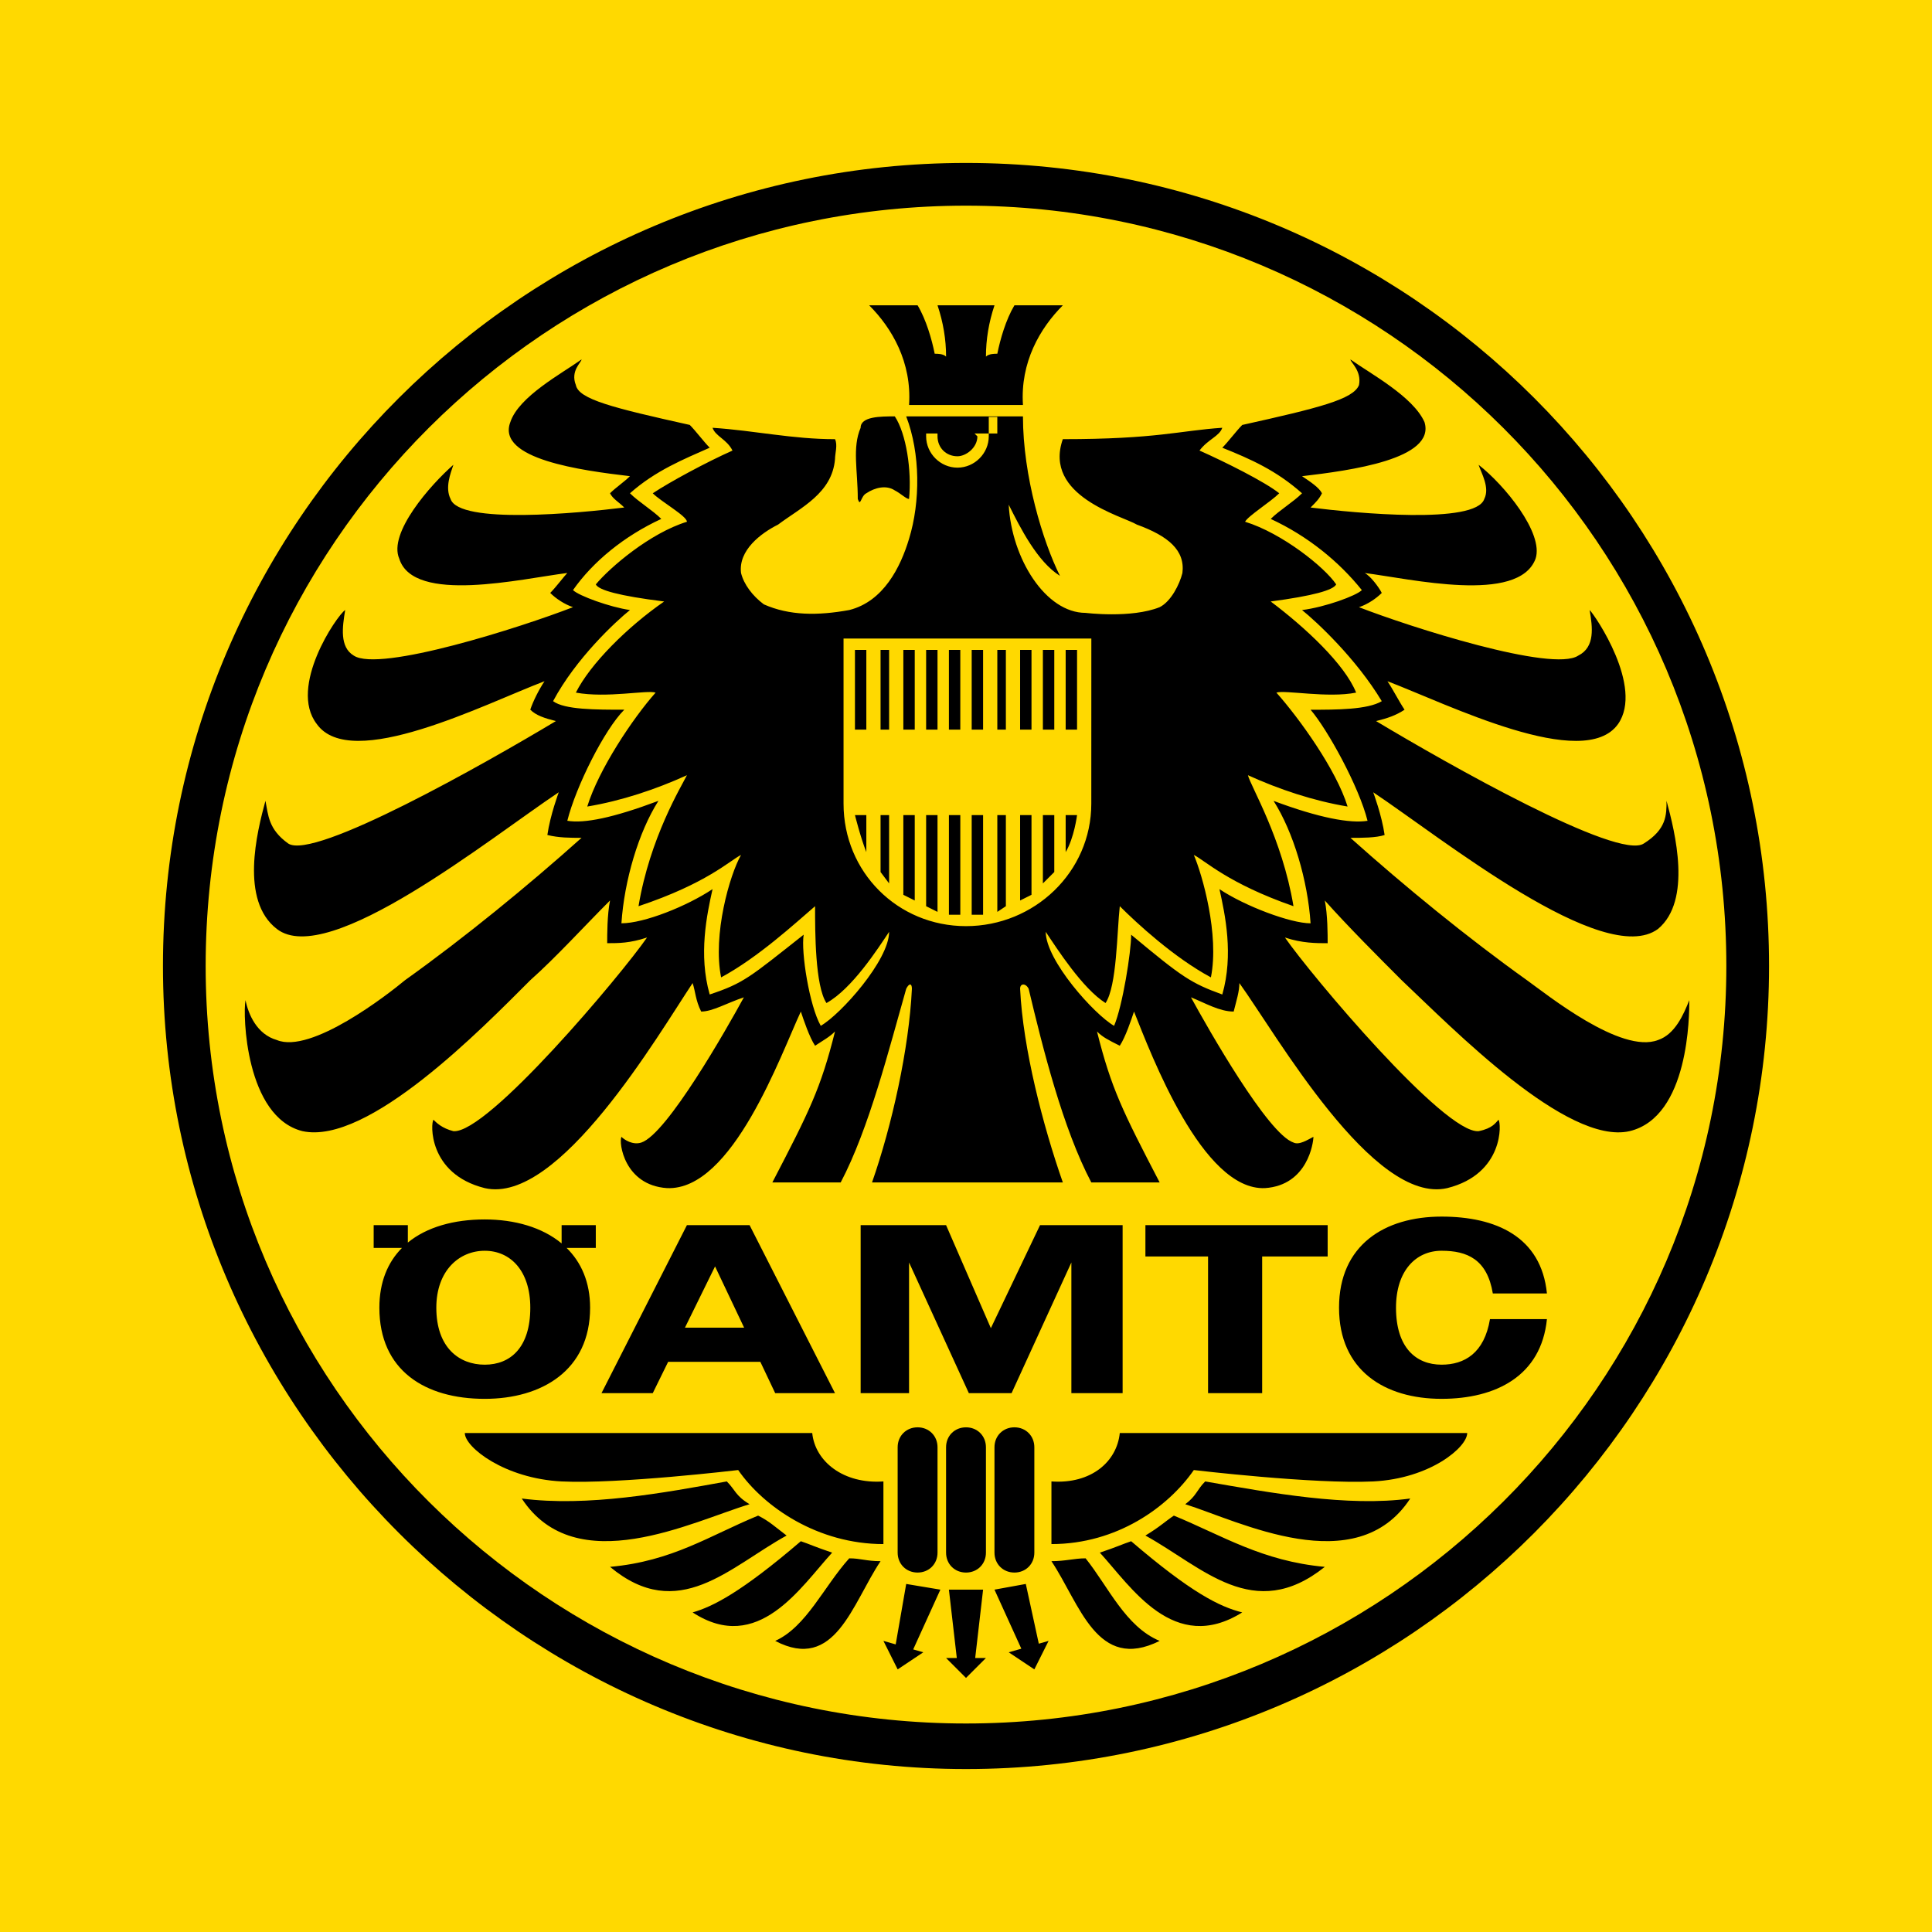
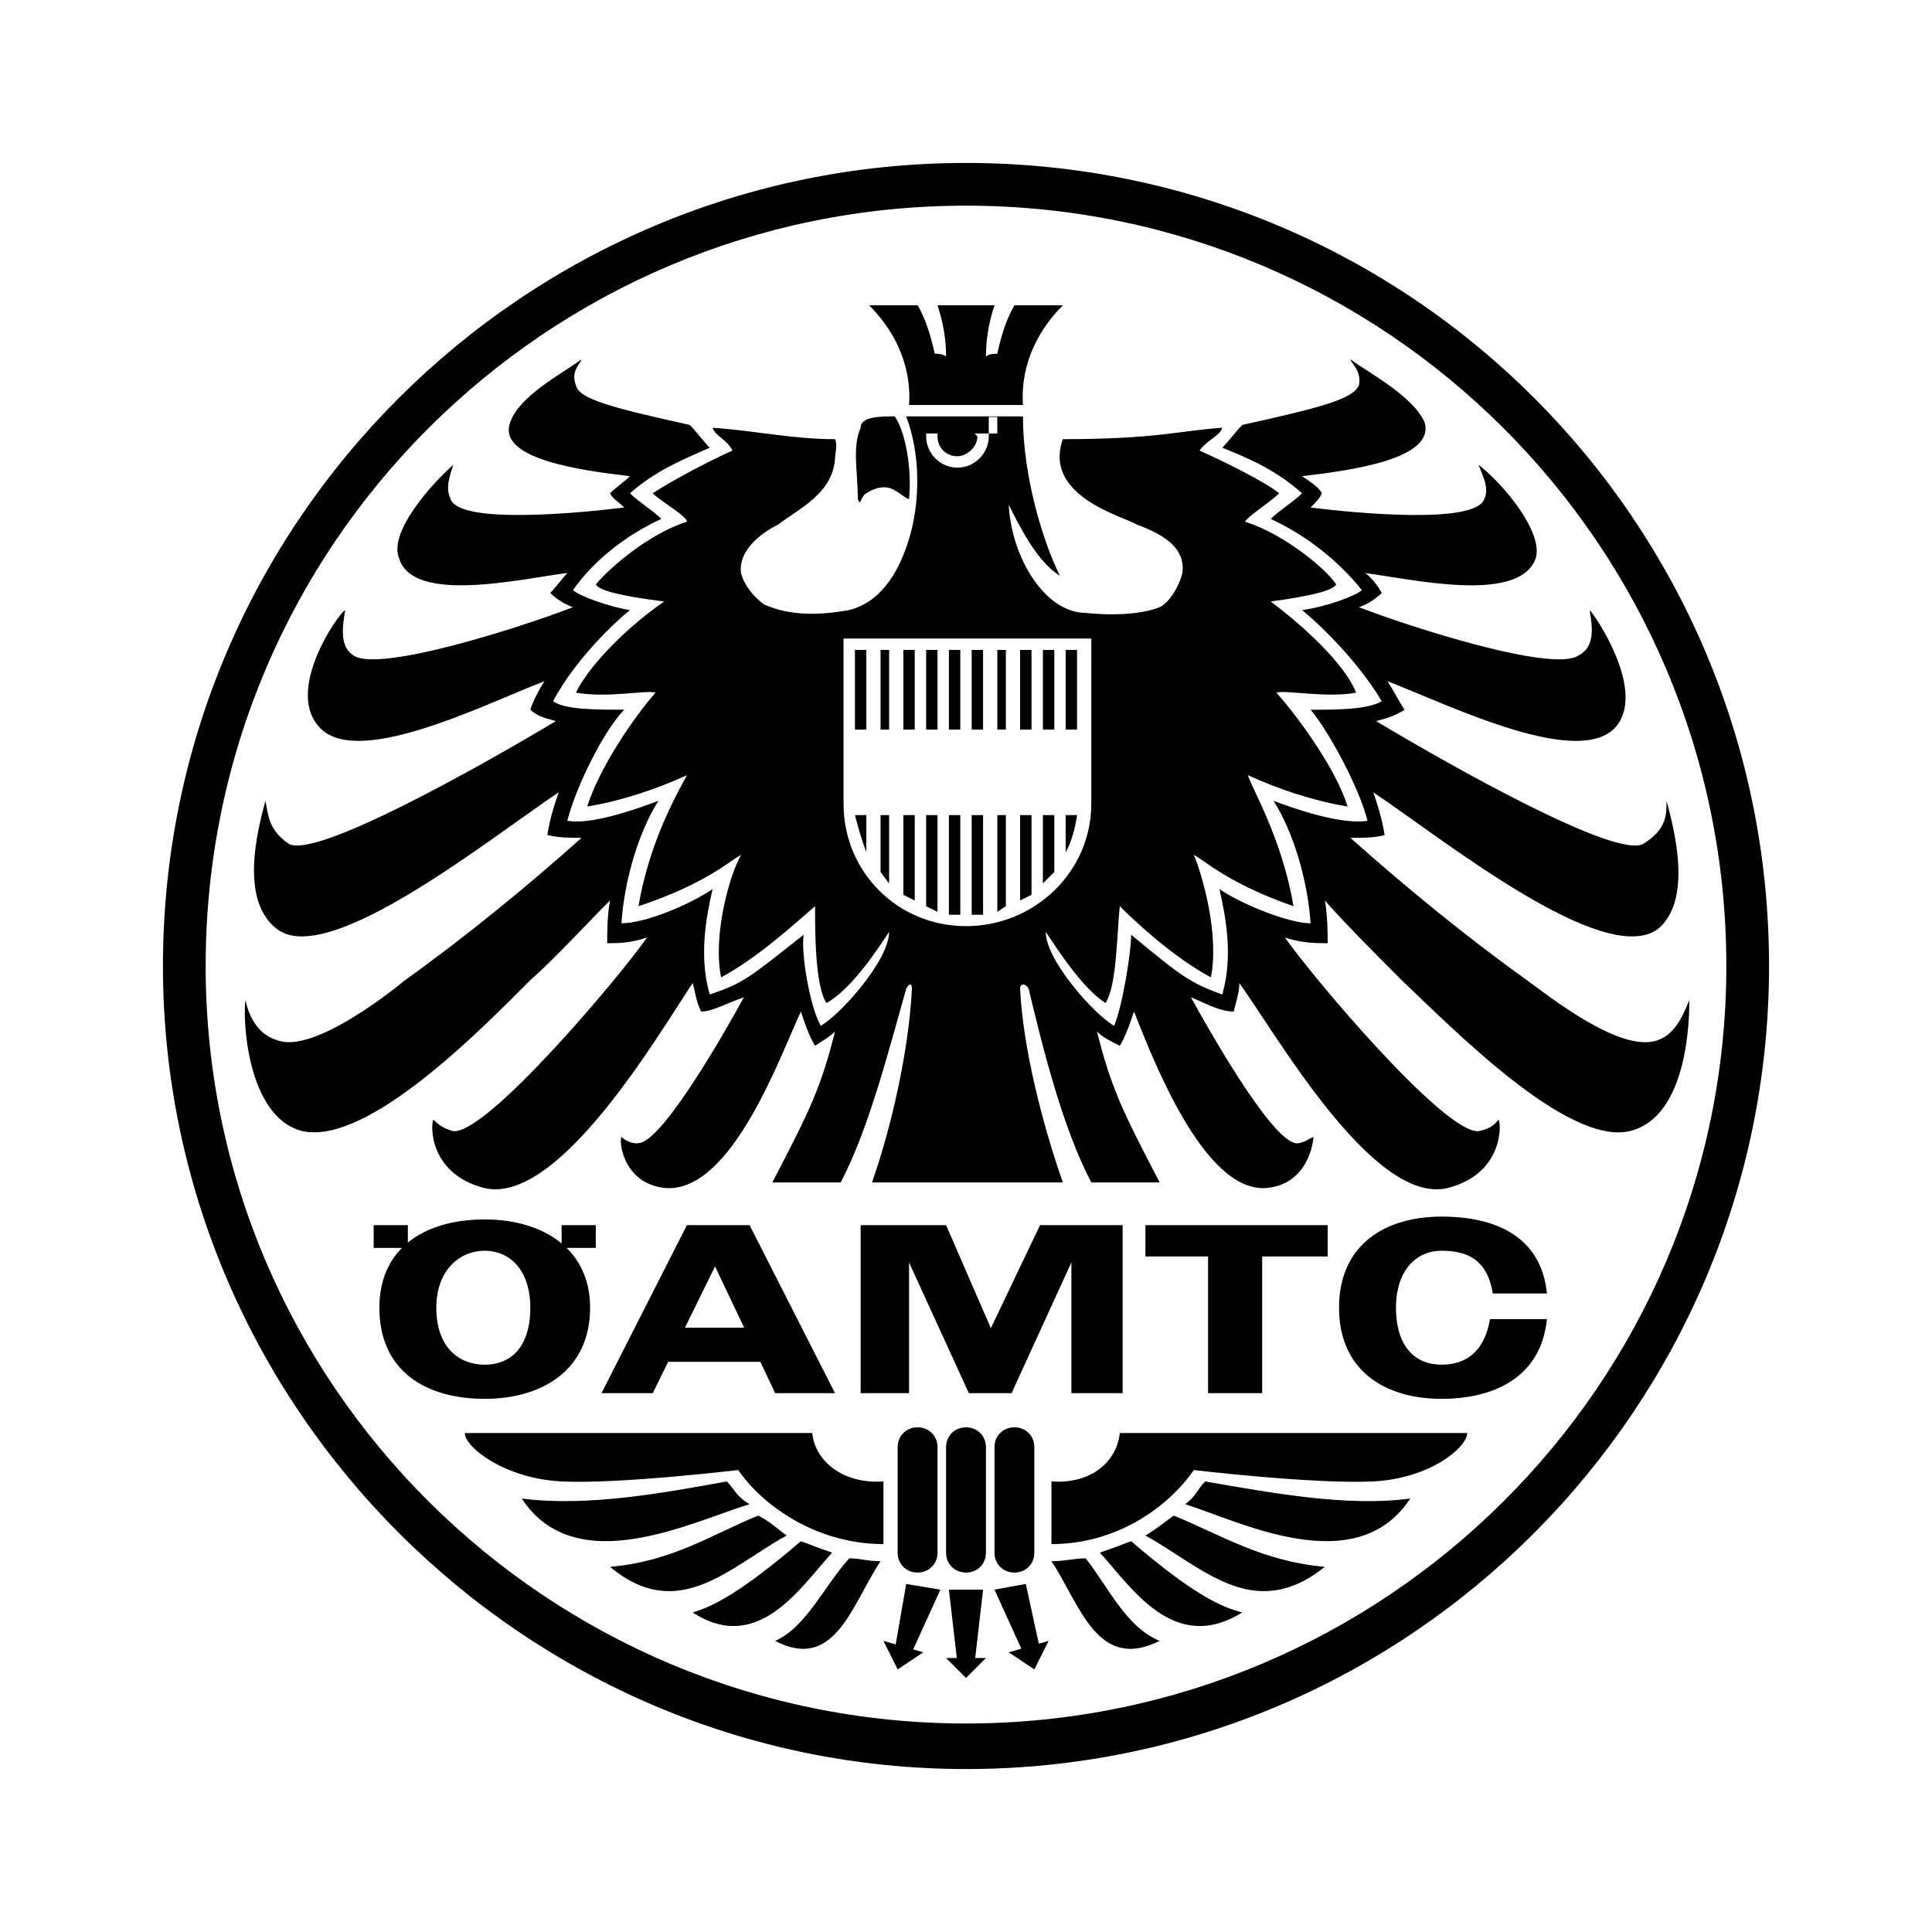
<svg xmlns="http://www.w3.org/2000/svg" version="1.0" id="Layer_1" x="0px" y="0px" width="192.756px" height="192.756px" viewBox="0 0 192.756 192.756" enable-background="new 0 0 192.756 192.756" xml:space="preserve">
  <g>
-     <polygon fill-rule="evenodd" clip-rule="evenodd" fill="#FFD900" points="0,0 192.756,0 192.756,192.756 0,192.756 0,0  " />
    <path fill-rule="evenodd" clip-rule="evenodd" d="M172.237,96.378c0-42.049-34.095-75.859-75.859-75.859   s-75.859,33.81-75.859,75.859c0,41.765,34.094,75.575,75.859,75.575S172.237,138.143,172.237,96.378L172.237,96.378z    M176.498,96.378c0,44.038-35.798,80.12-80.12,80.12c-44.038,0-80.12-36.082-80.12-80.12c0-44.322,36.082-80.121,80.12-80.121   C140.7,16.257,176.498,52.056,176.498,96.378L176.498,96.378z" />
    <path fill-rule="evenodd" clip-rule="evenodd" d="M52.908,130.471c0-3.693-1.989-5.682-4.546-5.682s-4.83,1.988-4.83,5.682   c0,3.979,2.272,5.684,4.83,5.684S52.908,134.449,52.908,130.471L52.908,130.471z M58.875,130.471c0,6.252-4.83,9.092-10.513,9.092   c-5.966,0-10.512-2.84-10.512-9.092c0-2.553,0.833-4.535,2.254-5.965h-2.822v-2.273h3.409v1.738   c1.893-1.551,4.593-2.307,7.671-2.307c2.985,0,5.733,0.783,7.671,2.393v-1.824h3.41v2.273H56.53   C57.988,125.936,58.875,127.918,58.875,130.471L58.875,130.471z M154.338,131.607c-0.568,5.684-5.114,7.955-10.513,7.955   c-5.682,0-10.229-2.84-10.229-9.092c0-6.25,4.547-9.09,10.229-9.09c5.398,0,9.944,1.988,10.513,7.67c-0.853,0-4.262,0-5.398,0   c-0.568-3.41-2.557-4.262-5.114-4.262c-2.557,0-4.546,1.988-4.546,5.682c0,3.979,1.989,5.684,4.546,5.684   c2.273,0,4.262-1.137,4.83-4.547C149.508,131.607,153.77,131.607,154.338,131.607L154.338,131.607z M114.277,122.232h18.184v3.125   h-6.535v13.639h-5.398v-13.639h-6.25V122.232L114.277,122.232z M100.924,138.996l5.967-13.039v13.039h5.113v-16.764h-8.239   l-4.906,10.279l-4.469-10.279h-8.523v16.764h4.83v-13.039l5.966,13.039H100.924L100.924,138.996z M83.309,138.996l-8.524-16.764   h-6.25l-8.524,16.764h5.114l1.536-3.127h9.198l1.483,3.127H83.309L83.309,138.996z M71.341,126.35l2.9,6.111h-5.904L71.341,126.35   L71.341,126.35z" />
    <path fill-rule="evenodd" clip-rule="evenodd" d="M81.036,142.973c0.285,2.842,3.125,5.113,7.103,4.83c0,1.988,0,4.262,0,6.25   c-6.535,0-11.933-3.693-14.49-7.387c0,0-11.933,1.42-17.615,1.137c-5.682-0.285-9.66-3.41-9.66-4.83   C57.738,142.973,69.387,142.973,81.036,142.973L81.036,142.973z M98.367,144.393v10.514c0,1.137-0.853,1.988-1.989,1.988   c-1.136,0-1.989-0.852-1.989-1.988v-10.514c0-1.135,0.853-1.988,1.989-1.988C97.515,142.404,98.367,143.258,98.367,144.393   L98.367,144.393z M103.196,154.906c0,1.137-0.852,1.988-1.988,1.988s-1.989-0.852-1.989-1.988v-10.514   c0-1.135,0.853-1.988,1.989-1.988s1.988,0.854,1.988,1.988V154.906L103.196,154.906z M93.537,154.906   c0,1.137-0.852,1.988-1.989,1.988c-1.136,0-1.989-0.852-1.989-1.988v-10.514c0-1.135,0.853-1.988,1.989-1.988   c1.137,0,1.989,0.854,1.989,1.988V154.906L93.537,154.906z M102.345,158.031l-3.126,0.568l2.679,5.891l-1.258,0.359l2.557,1.705   l1.421-2.842l-0.977,0.279L102.345,158.031L102.345,158.031z M104.901,155.758c2.842,4.262,4.546,11.08,10.797,7.955   c-3.41-1.42-5.114-5.398-7.388-8.238C107.175,155.475,106.322,155.758,104.901,155.758L104.901,155.758z M109.731,154.906   c3.125,3.408,7.387,10.227,14.206,5.965c-2.273-0.568-5.114-1.988-11.081-7.102C112.004,154.053,111.436,154.338,109.731,154.906   L109.731,154.906z M114.277,153.201c5.682,3.125,10.796,8.807,17.899,3.125c-6.251-0.568-10.229-3.125-15.059-5.113   C116.266,151.781,115.698,152.348,114.277,153.201L114.277,153.201z M118.255,150.076c5.398,1.705,17.047,7.67,22.445-0.568   c-6.251,0.852-13.922-0.568-20.457-1.705C119.392,148.654,119.392,149.223,118.255,150.076L118.255,150.076z M111.721,142.973   c-0.285,2.842-2.842,5.113-6.819,4.83c0,1.988,0,4.262,0,6.25c6.534,0,11.648-3.693,14.206-7.387c0,0,11.933,1.42,17.899,1.137   c5.682-0.285,9.376-3.41,9.376-4.83C135.302,142.973,123.369,142.973,111.721,142.973L111.721,142.973z M94.673,158.6h3.41   l-0.787,6.818h1.071l-1.989,1.988l-1.989-1.988h1.071L94.673,158.6L94.673,158.6z M90.412,158.031l3.409,0.568l-2.71,5.963   l1.006,0.287l-2.557,1.705l-1.42-2.842l1.224,0.35L90.412,158.031L90.412,158.031z M87.854,155.758   c-2.841,4.262-4.545,11.08-10.512,7.955c3.125-1.42,4.83-5.398,7.387-8.238C85.866,155.475,86.434,155.758,87.854,155.758   L87.854,155.758z M83.024,154.906c-3.125,3.408-7.387,10.227-13.921,5.965c1.989-0.568,4.83-1.988,10.796-7.102   C80.752,154.053,81.32,154.338,83.024,154.906L83.024,154.906z M78.479,153.201c-5.683,3.125-10.796,8.807-17.615,3.125   c6.25-0.568,9.944-3.125,14.774-5.113C76.774,151.781,77.343,152.348,78.479,153.201L78.479,153.201z M74.785,150.076   c-5.682,1.705-17.331,7.67-22.729-0.568c6.535,0.852,14.206-0.568,20.457-1.705C73.365,148.654,73.365,149.223,74.785,150.076   L74.785,150.076z" />
    <path fill-rule="evenodd" clip-rule="evenodd" d="M89.275,41.543c1.136,1.705,1.704,5.398,1.42,8.239   c-0.284,0-0.853-0.568-1.42-0.853c-0.853-0.568-1.989-0.284-2.841,0.285c-0.568,0.284-0.568,1.42-0.853,0.568   c0-2.841-0.568-5.114,0.284-7.103C85.866,41.543,87.854,41.543,89.275,41.543L89.275,41.543z M104.333,92.968L104.333,92.968   c1.137,1.705,3.693,5.682,5.967,7.104c1.137-1.705,1.137-7.104,1.421-9.661c1.704,1.705,5.397,5.114,9.091,7.102   c0.853-4.261-0.853-10.228-1.704-12.216c1.137,0.568,3.409,2.841,9.943,5.114c-1.136-6.819-4.262-11.933-4.545-13.069   c3.125,1.42,6.534,2.557,9.943,3.125c-1.137-3.694-4.83-8.808-7.103-11.365c0.853-0.284,5.114,0.568,7.955,0   c-1.137-2.841-5.114-6.535-8.523-9.092c4.262-0.568,6.251-1.137,6.534-1.705c-1.136-1.705-5.397-5.114-9.091-6.25   c0.284-0.568,2.557-1.989,3.409-2.841c-1.421-1.137-5.398-3.125-7.955-4.262c0.852-1.136,1.988-1.421,2.272-2.273   c-4.262,0.284-6.534,1.137-15.91,1.137c-1.989,5.682,5.966,7.671,7.387,8.523c3.125,1.137,4.83,2.557,4.546,4.83   c-0.284,1.137-1.137,2.841-2.272,3.41c-2.842,1.136-7.388,0.568-7.388,0.568c-3.978,0-7.387-5.398-7.671-10.796   c1.137,2.273,2.841,5.683,5.114,7.103c-1.705-3.409-3.693-9.944-3.693-15.911H90.412c1.42,3.694,1.42,8.523,0.284,12.217   c-0.853,2.841-2.557,6.25-5.966,7.103c-3.125,0.568-5.966,0.568-8.523-0.568c-1.137-0.853-1.989-1.989-2.273-3.125   c-0.285-2.273,1.989-3.978,3.693-4.83c2.273-1.705,5.398-3.125,5.682-6.534c0-0.568,0.284-1.421,0-1.989   c-4.262,0-7.955-0.853-12.217-1.137c0.284,0.852,1.42,1.137,1.989,2.273c-2.557,1.136-6.25,3.125-7.955,4.262   c0.852,0.852,3.409,2.273,3.409,2.841c-3.693,1.136-7.671,4.546-9.091,6.25c0.284,0.568,2.272,1.136,6.818,1.705   c-3.693,2.557-7.387,6.25-8.807,9.092c3.125,0.568,7.103-0.284,7.955,0c-2.273,2.557-5.683,7.671-6.819,11.365   c3.409-0.568,6.819-1.705,9.944-3.125c-0.568,1.136-3.693,6.25-4.83,13.069c6.819-2.273,9.092-4.546,10.229-5.114   c-1.137,1.989-2.841,7.955-1.989,12.216c3.693-1.988,7.387-5.397,9.375-7.102c0,2.557,0,7.956,1.137,9.661   c2.557-1.422,5.113-5.399,6.25-7.104h0c0,2.841-4.83,8.238-6.819,9.375c-1.136-1.988-1.989-7.386-1.705-9.091   c-5.398,4.261-5.967,4.83-9.376,5.966c-1.136-3.977-0.284-7.955,0.284-10.512c-2.557,1.705-6.819,3.41-9.091,3.41   c0.284-4.262,1.705-9.092,3.693-12.217c-4.546,1.705-7.387,2.272-9.092,1.989c0.853-3.409,3.694-9.092,5.683-11.081   c-2.841,0-5.966,0-7.103-0.853c2.273-4.261,6.251-7.955,7.671-9.092c-1.989-0.284-5.114-1.42-5.683-1.989   c1.989-2.841,5.114-5.398,8.808-7.103c-0.853-0.852-2.273-1.705-3.125-2.557c2.557-2.273,5.398-3.41,7.955-4.546   c-0.568-0.568-1.42-1.705-1.989-2.273c-7.671-1.705-11.081-2.557-11.365-3.978c-0.568-1.421,0.568-2.273,0.568-2.557   c-1.989,1.421-6.251,3.693-7.103,6.25c-1.42,3.693,7.103,4.83,11.933,5.398c-0.568,0.568-1.42,1.137-1.989,1.705   c0.284,0.568,0.852,0.852,1.42,1.42c-4.546,0.568-16.479,1.705-17.331-0.853c-0.568-1.136,0-2.557,0.284-3.409   c-2.273,1.989-6.535,6.819-5.398,9.375c1.421,4.546,12.217,1.989,16.763,1.421c-0.284,0.284-1.136,1.421-1.704,1.989   c0.568,0.568,1.42,1.137,2.272,1.421c-5.114,1.989-19.32,6.535-21.877,4.83c-1.42-0.852-1.136-2.841-0.852-4.546   c-0.852,0.568-5.682,7.671-2.841,11.365c3.41,4.83,16.763-1.989,22.729-4.262c-0.568,0.853-1.137,1.989-1.421,2.841   c0.568,0.568,1.421,0.853,2.557,1.136c-7.103,4.262-24.15,13.922-26.707,12.217c-1.989-1.421-1.989-2.841-2.273-4.262   c-0.852,3.125-2.557,9.944,1.137,12.785c5.114,3.978,21.309-9.091,28.127-13.637c0,0-0.852,2.273-1.137,4.262   c1.137,0.284,2.273,0.284,3.41,0.284c-5.398,4.83-11.649,9.944-17.615,14.206c-1.705,1.42-9.376,7.387-12.785,5.967   c-1.989-0.568-2.841-2.559-3.125-3.979c-0.284,1.42,0,11.648,5.683,13.07c6.535,1.42,17.899-10.229,22.729-15.059   c2.557-2.273,5.398-5.398,7.956-7.956c-0.284,1.42-0.284,3.409-0.284,4.262c1.136,0,2.273,0,3.978-0.568   C62,97.23,48.646,113.141,45.237,112.857c-1.136-0.285-1.705-0.854-1.989-1.137c-0.284,0.283-0.568,5.396,5.114,6.818   c7.387,1.705,17.332-15.342,20.741-20.457c0.284,0.854,0.284,1.705,0.853,2.842c1.136,0,2.557-0.852,4.261-1.42   c-1.704,3.125-7.671,13.637-10.228,14.488c-0.853,0.285-1.705-0.283-1.989-0.568c-0.285,0.568,0.284,4.83,4.545,5.115   c6.535,0.283,11.365-13.354,13.354-17.615c0.284,0.852,0.853,2.557,1.421,3.41c0.852-0.568,1.42-0.854,1.989-1.422   c-1.421,5.684-2.557,7.955-6.251,15.059c2.273,0,4.262,0,6.819,0c2.841-5.398,4.83-13.354,6.535-19.32   c0.284-0.568,0.568-0.568,0.568,0c-0.284,5.967-1.989,13.639-3.978,19.32c3.41,0,19.036,0,19.036,0   c-1.989-5.682-3.978-13.354-4.262-19.32c0-0.568,0.568-0.568,0.852,0c1.421,5.967,3.41,13.922,6.251,19.32c2.557,0,4.83,0,6.819,0   c-3.694-7.104-4.83-9.375-6.251-15.059c0.568,0.568,1.137,0.854,2.273,1.422c0.567-0.854,1.136-2.559,1.42-3.41   c1.705,4.262,6.818,17.898,13.069,17.615c4.262-0.285,4.83-4.547,4.83-5.115c-0.568,0.285-1.421,0.854-1.989,0.568   c-2.557-0.852-8.523-11.363-10.228-14.488c1.42,0.568,2.841,1.42,4.262,1.42c0.284-1.137,0.568-1.988,0.568-2.842   c3.693,5.115,13.354,22.162,20.74,20.457c5.683-1.422,5.398-6.535,5.114-6.818c-0.284,0.283-0.568,0.852-1.989,1.137   c-3.409,0.283-16.763-15.627-19.319-19.321c1.704,0.568,3.125,0.568,4.262,0.568c0-0.853,0-2.841-0.284-4.262   c2.272,2.557,5.398,5.682,7.671,7.956c5.114,4.83,16.479,16.479,22.729,15.059c5.966-1.422,5.966-11.65,5.966-13.07   c-0.568,1.42-1.42,3.41-3.125,3.979c-3.693,1.42-11.08-4.547-13.069-5.967c-5.966-4.262-12.217-9.376-17.615-14.206   c1.137,0,2.558,0,3.41-0.284c-0.285-1.989-1.137-4.262-1.137-4.262c6.818,4.546,23.013,17.615,28.411,13.637   c3.409-2.841,1.705-9.66,0.853-12.785c0,1.42,0,2.841-2.273,4.262c-2.557,1.705-19.604-7.956-26.706-12.217   c1.136-0.284,1.988-0.568,2.841-1.136c-0.568-0.853-1.137-1.989-1.705-2.841c5.967,2.273,19.604,9.092,23.014,4.262   c2.557-3.693-2.273-10.796-2.841-11.365c0.284,1.705,0.567,3.694-1.137,4.546c-2.557,1.705-16.763-2.841-21.877-4.83   c0.853-0.284,1.705-0.853,2.272-1.421c-0.283-0.568-1.136-1.705-1.704-1.989c4.546,0.568,15.342,3.125,17.047-1.421   c0.853-2.557-3.125-7.387-5.683-9.375c0.284,0.853,1.137,2.273,0.568,3.409c-0.853,2.557-12.785,1.421-17.331,0.853   c0.568-0.568,0.853-0.853,1.137-1.42c-0.284-0.568-1.137-1.137-1.989-1.705c4.83-0.568,13.354-1.705,12.218-5.398   c-1.137-2.557-5.398-4.83-7.388-6.25c0,0.284,1.137,1.136,0.853,2.557c-0.568,1.42-3.978,2.273-11.648,3.978   c-0.568,0.568-1.421,1.705-1.989,2.273c2.841,1.136,5.398,2.273,7.955,4.546c-0.853,0.852-2.272,1.705-3.125,2.557   c3.693,1.705,6.818,4.262,9.092,7.103c-0.568,0.568-3.693,1.705-5.967,1.989c1.421,1.137,5.398,4.831,7.955,9.092   c-1.42,0.853-4.546,0.853-7.103,0.853c1.705,1.989,4.83,7.671,5.683,11.081c-1.705,0.284-4.83-0.284-9.376-1.989   c1.988,3.125,3.409,7.955,3.693,12.217c-1.989,0-6.534-1.705-9.092-3.41c0.568,2.557,1.421,6.535,0.284,10.512   c-3.125-1.137-3.978-1.705-9.092-5.966c0,1.705-0.853,7.103-1.704,9.091C109.163,101.207,104.333,95.81,104.333,92.968   L104.333,92.968L104.333,92.968z M99.503,41.599H98.65v1.934c0,1.705-1.42,3.125-3.125,3.125c-1.705,0-3.125-1.42-3.125-3.125   c0-0.284,0-0.284,0-0.284h1.136v0.284c0,1.137,0.853,1.989,1.989,1.989c0.852,0,1.989-0.852,1.989-1.989   c-0.284-0.284-0.284-0.284-0.284-0.284h2.272V41.599L99.503,41.599z M108.883,63.705c0,0-0.004,9.66-0.004,16.479   c0,6.819-5.683,12.217-12.501,12.217c-6.819,0-12.217-5.398-12.217-12.217c0-2.272,0-16.479,0-16.479H108.883L108.883,63.705z    M87.854,64.841h0.853v7.955h-0.853V64.841L87.854,64.841z M90.127,64.841h1.137v7.955h-1.137V64.841L90.127,64.841z M92.4,64.841   h1.136v7.955H92.4V64.841L92.4,64.841z M94.673,64.841h1.136v7.955h-1.136V64.841L94.673,64.841z M96.946,64.841h1.137v7.955   h-1.137V64.841L96.946,64.841z M99.503,64.841h0.853v7.955h-0.853V64.841L99.503,64.841z M101.776,64.841h1.137v7.955h-1.137   V64.841L101.776,64.841z M104.049,64.841h1.137v7.955h-1.137V64.841L104.049,64.841z M85.298,64.841h1.136v7.955h-1.136V64.841   L85.298,64.841z M106.322,64.841h1.136v7.955h-1.136V64.841L106.322,64.841z M104.049,88.139l1.137-1.137V81.32h-1.137V88.139   L104.049,88.139z M101.776,89.843l1.137-0.568V81.32h-1.137V89.843L101.776,89.843z M99.503,90.979l0.853-0.568V81.32h-0.853   V90.979L99.503,90.979z M96.946,91.264h1.137V81.32h-1.137V91.264L96.946,91.264z M107.458,81.32L107.458,81.32h-1.136v3.693   C107.175,83.593,107.458,81.32,107.458,81.32L107.458,81.32z M88.707,88.139l-0.853-1.137V81.32h0.853V88.139L88.707,88.139z    M91.264,89.843l-1.137-0.568V81.32h1.137V89.843L91.264,89.843z M93.537,90.979L92.4,90.412V81.32h1.136V90.979L93.537,90.979z    M95.81,91.264h-1.136V81.32h1.136V91.264L95.81,91.264z M85.298,81.32L85.298,81.32h1.136v3.693   C85.866,83.593,85.298,81.32,85.298,81.32L85.298,81.32z M102.061,40.407c-0.284-4.262,1.704-7.671,3.978-9.944   c-1.421,0-3.41,0-4.83,0c-0.853,1.42-1.421,3.409-1.705,4.83c-0.284,0-0.853,0-1.136,0.284c0-1.705,0.283-3.41,0.852-5.114   c-1.988,0-5.682,0-5.682,0c0.568,1.704,0.853,3.409,0.853,5.114c-0.284-0.284-0.853-0.284-1.136-0.284   c-0.284-1.42-0.853-3.409-1.705-4.83c-1.42,0-3.409,0-4.83,0c2.272,2.272,4.261,5.682,3.978,9.944   C94.389,40.407,98.367,40.407,102.061,40.407L102.061,40.407z" />
  </g>
</svg>